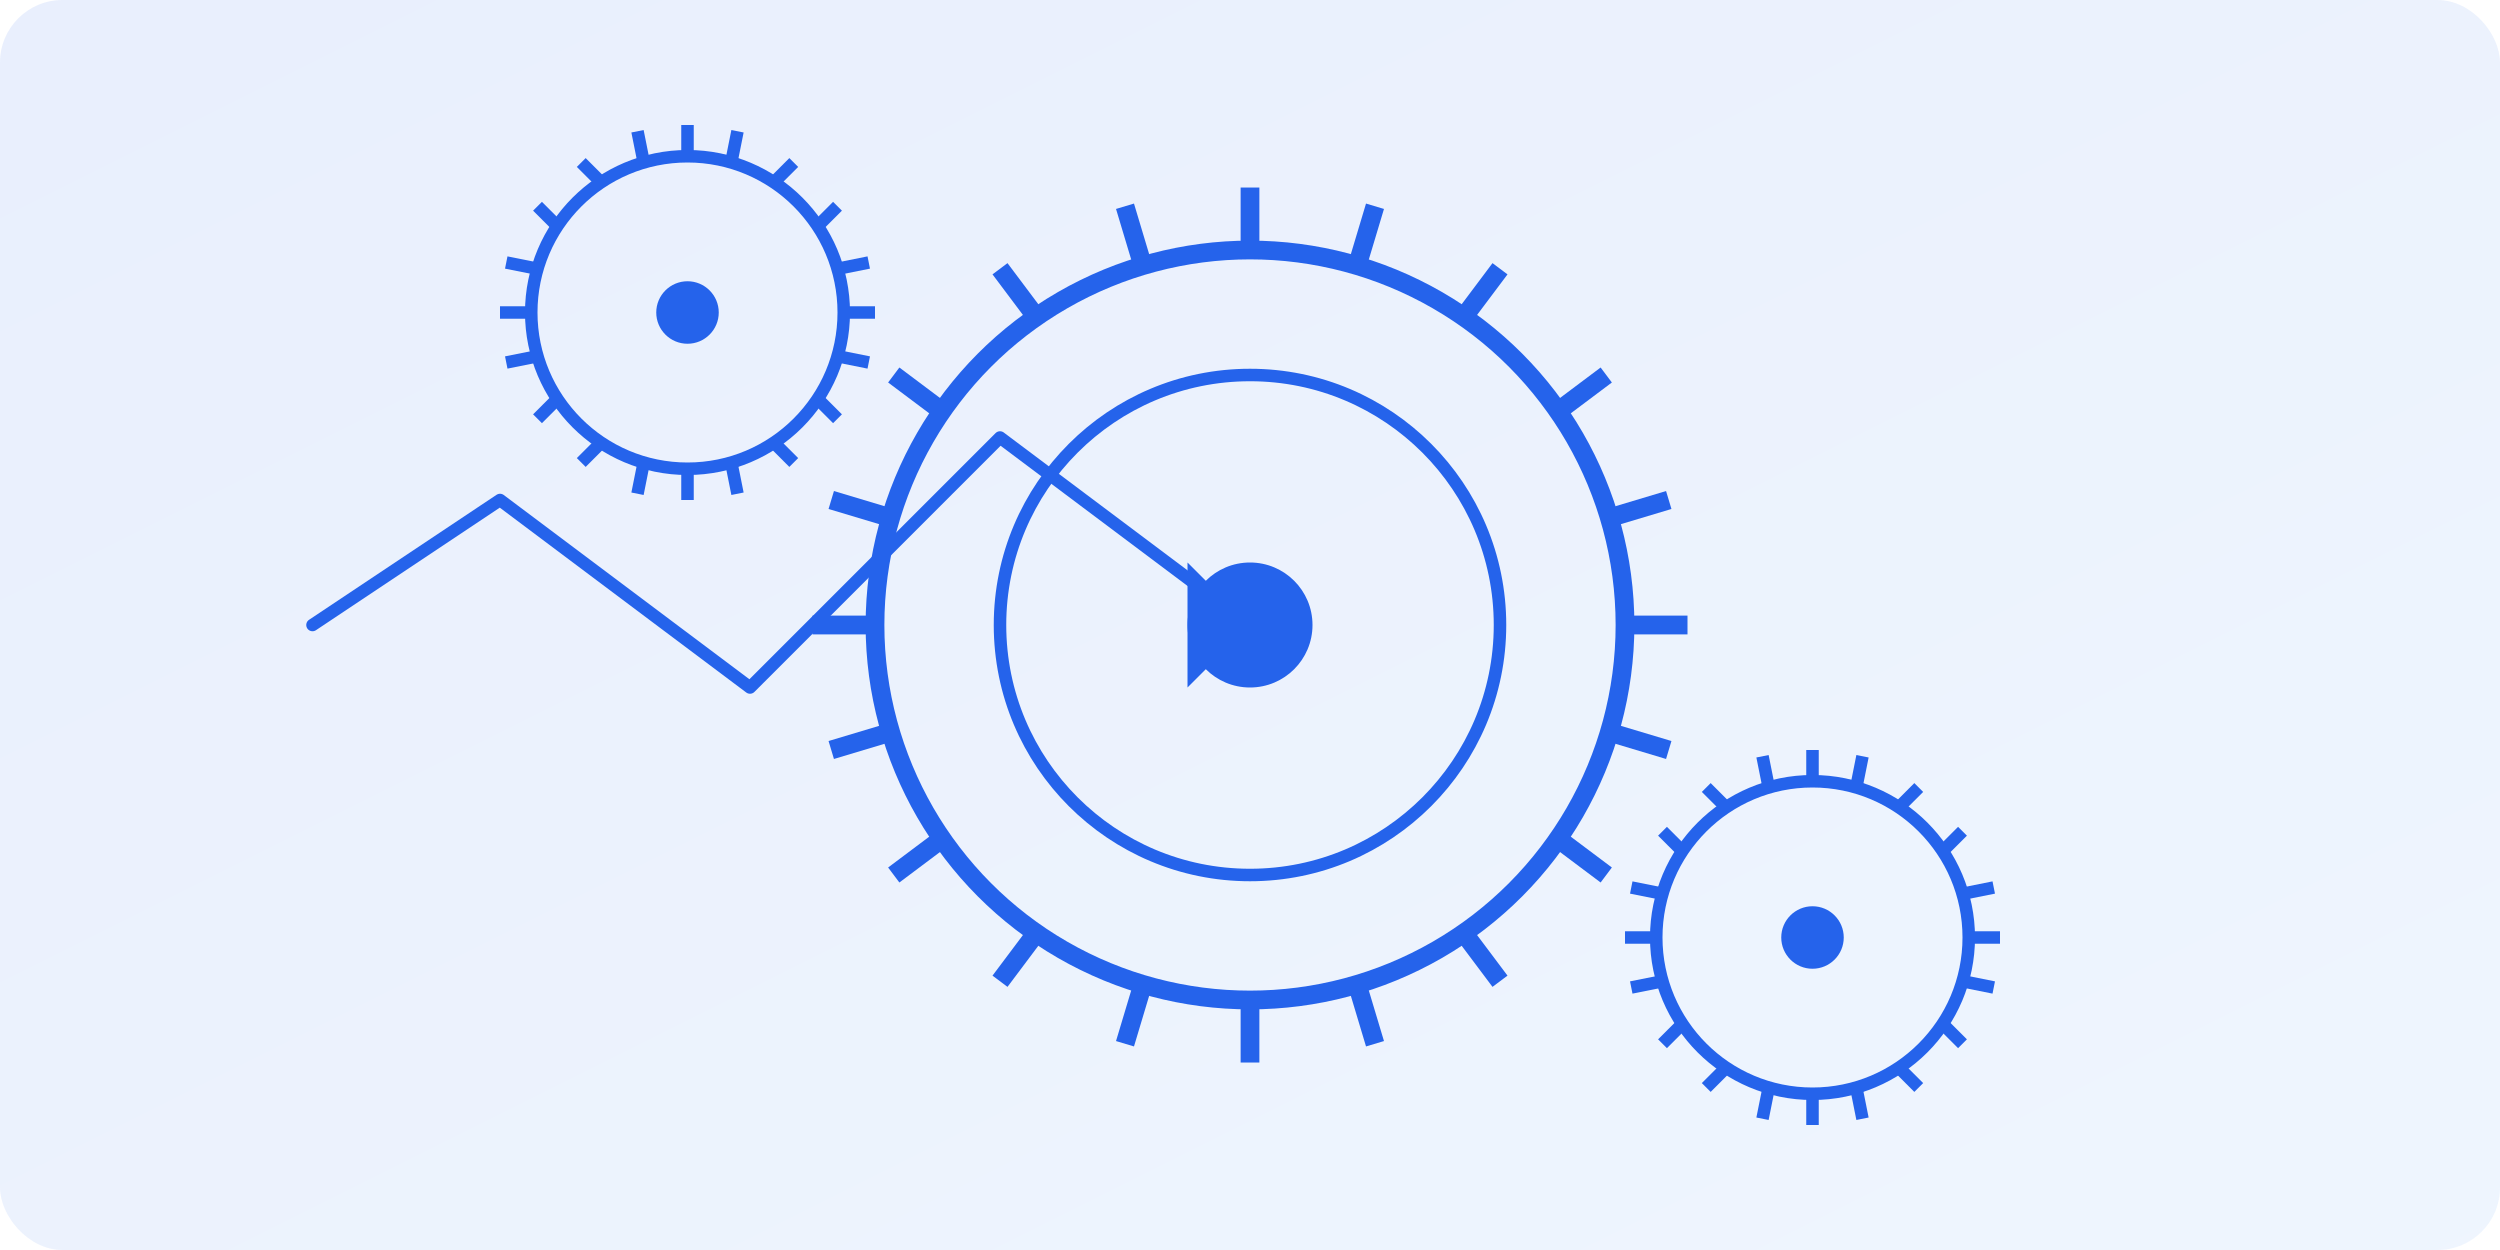
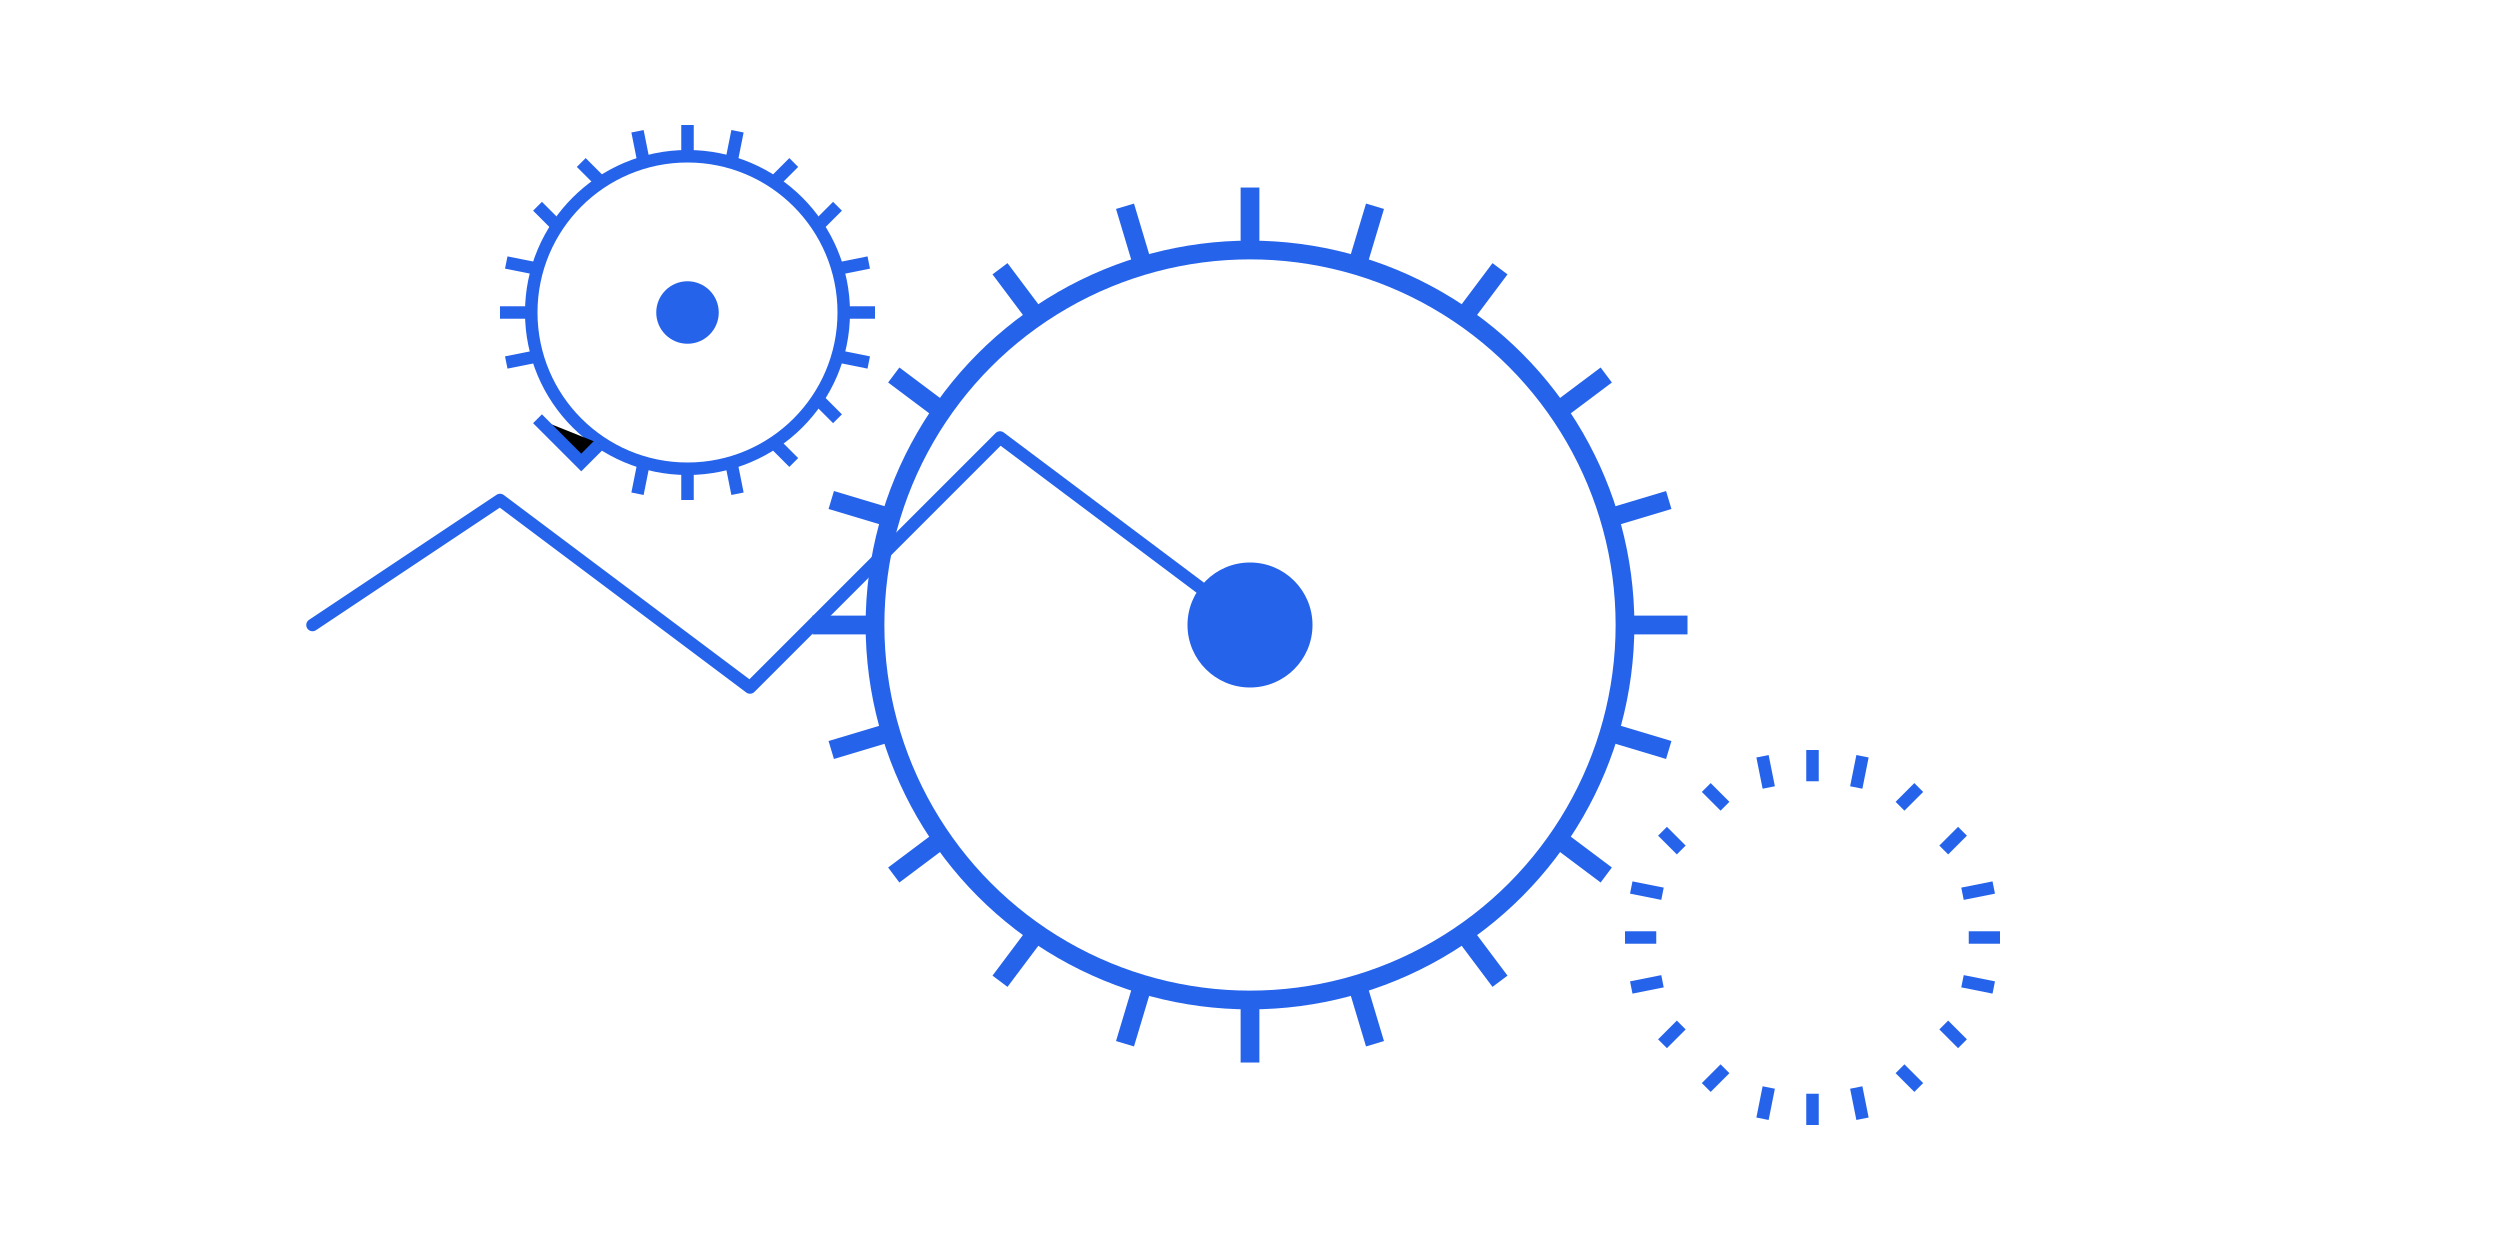
<svg xmlns="http://www.w3.org/2000/svg" viewBox="0 0 400 200" width="400" height="200">
  <defs>
    <linearGradient id="blogGrad1" x1="0%" y1="0%" x2="100%" y2="100%">
      <stop offset="0%" style="stop-color:#2563eb;stop-opacity:0.1" />
      <stop offset="100%" style="stop-color:#60a5fa;stop-opacity:0.1" />
    </linearGradient>
  </defs>
-   <rect x="0" y="0" width="400" height="200" fill="url(#blogGrad1)" rx="10" ry="10" />
  <g transform="translate(200, 100)">
    <circle cx="0" cy="0" r="60" fill="none" stroke="#2563eb" stroke-width="3" />
    <path d="M0,-60 L0,-70 M17,-57 L20,-67 M34,-49 L40,-57 M49,-34 L57,-40 M57,-17 L67,-20 M60,0 L70,0 M57,17 L67,20 M49,34 L57,40 M34,49 L40,57 M17,57 L20,67 M0,60 L0,70 M-17,57 L-20,67 M-34,49 L-40,57 M-49,34 L-57,40 M-57,17 L-67,20 M-60,0 L-70,0 M-57,-17 L-67,-20 M-49,-34 L-57,-40 M-34,-49 L-40,-57 M-17,-57 L-20,-67" stroke="#2563eb" stroke-width="3" />
-     <circle cx="0" cy="0" r="40" fill="none" stroke="#2563eb" stroke-width="2" />
    <circle cx="0" cy="0" r="10" fill="#2563eb" />
    <g transform="translate(90, 50)">
-       <circle cx="0" cy="0" r="25" fill="none" stroke="#2563eb" stroke-width="2" />
      <path d="M0,-25 L0,-30 M7,-24 L8,-29 M14,-21 L17,-24 M21,-14 L24,-17 M24,-7 L29,-8 M25,0 L30,0 M24,7 L29,8 M21,14 L24,17 M14,21 L17,24 M7,24 L8,29 M0,25 L0,30 M-7,24 L-8,29 M-14,21 L-17,24 M-21,14 L-24,17 M-24,7 L-29,8 M-25,0 L-30,0 M-24,-7 L-29,-8 M-21,-14 L-24,-17 M-14,-21 L-17,-24 M-7,-24 L-8,-29" stroke="#2563eb" stroke-width="2" />
-       <circle cx="0" cy="0" r="5" fill="#2563eb" />
    </g>
    <g transform="translate(-90, -50)">
      <circle cx="0" cy="0" r="25" fill="none" stroke="#2563eb" stroke-width="2" />
-       <path d="M0,-25 L0,-30 M7,-24 L8,-29 M14,-21 L17,-24 M21,-14 L24,-17 M24,-7 L29,-8 M25,0 L30,0 M24,7 L29,8 M21,14 L24,17 M14,21 L17,24 M7,24 L8,29 M0,25 L0,30 M-7,24 L-8,29 M-14,21 L-17,24 M-21,14 L-24,17 M-24,7 L-29,8 M-25,0 L-30,0 M-24,-7 L-29,-8 M-21,-14 L-24,-17 M-14,-21 L-17,-24 M-7,-24 L-8,-29" stroke="#2563eb" stroke-width="2" />
+       <path d="M0,-25 L0,-30 M7,-24 L8,-29 M14,-21 L17,-24 M21,-14 L24,-17 M24,-7 L29,-8 M25,0 L30,0 M24,7 L29,8 M21,14 L24,17 M14,21 L17,24 M7,24 L8,29 M0,25 L0,30 M-7,24 L-8,29 M-14,21 L-17,24 L-24,17 M-24,7 L-29,8 M-25,0 L-30,0 M-24,-7 L-29,-8 M-21,-14 L-24,-17 M-14,-21 L-17,-24 M-7,-24 L-8,-29" stroke="#2563eb" stroke-width="2" />
      <circle cx="0" cy="0" r="5" fill="#2563eb" />
    </g>
  </g>
  <polyline points="50,100 80,80 120,110 160,70 200,100" fill="none" stroke="#2563eb" stroke-width="2" stroke-linecap="round" stroke-linejoin="round" />
-   <polygon points="200,100 190,90 190,110" fill="#2563eb" />
</svg>